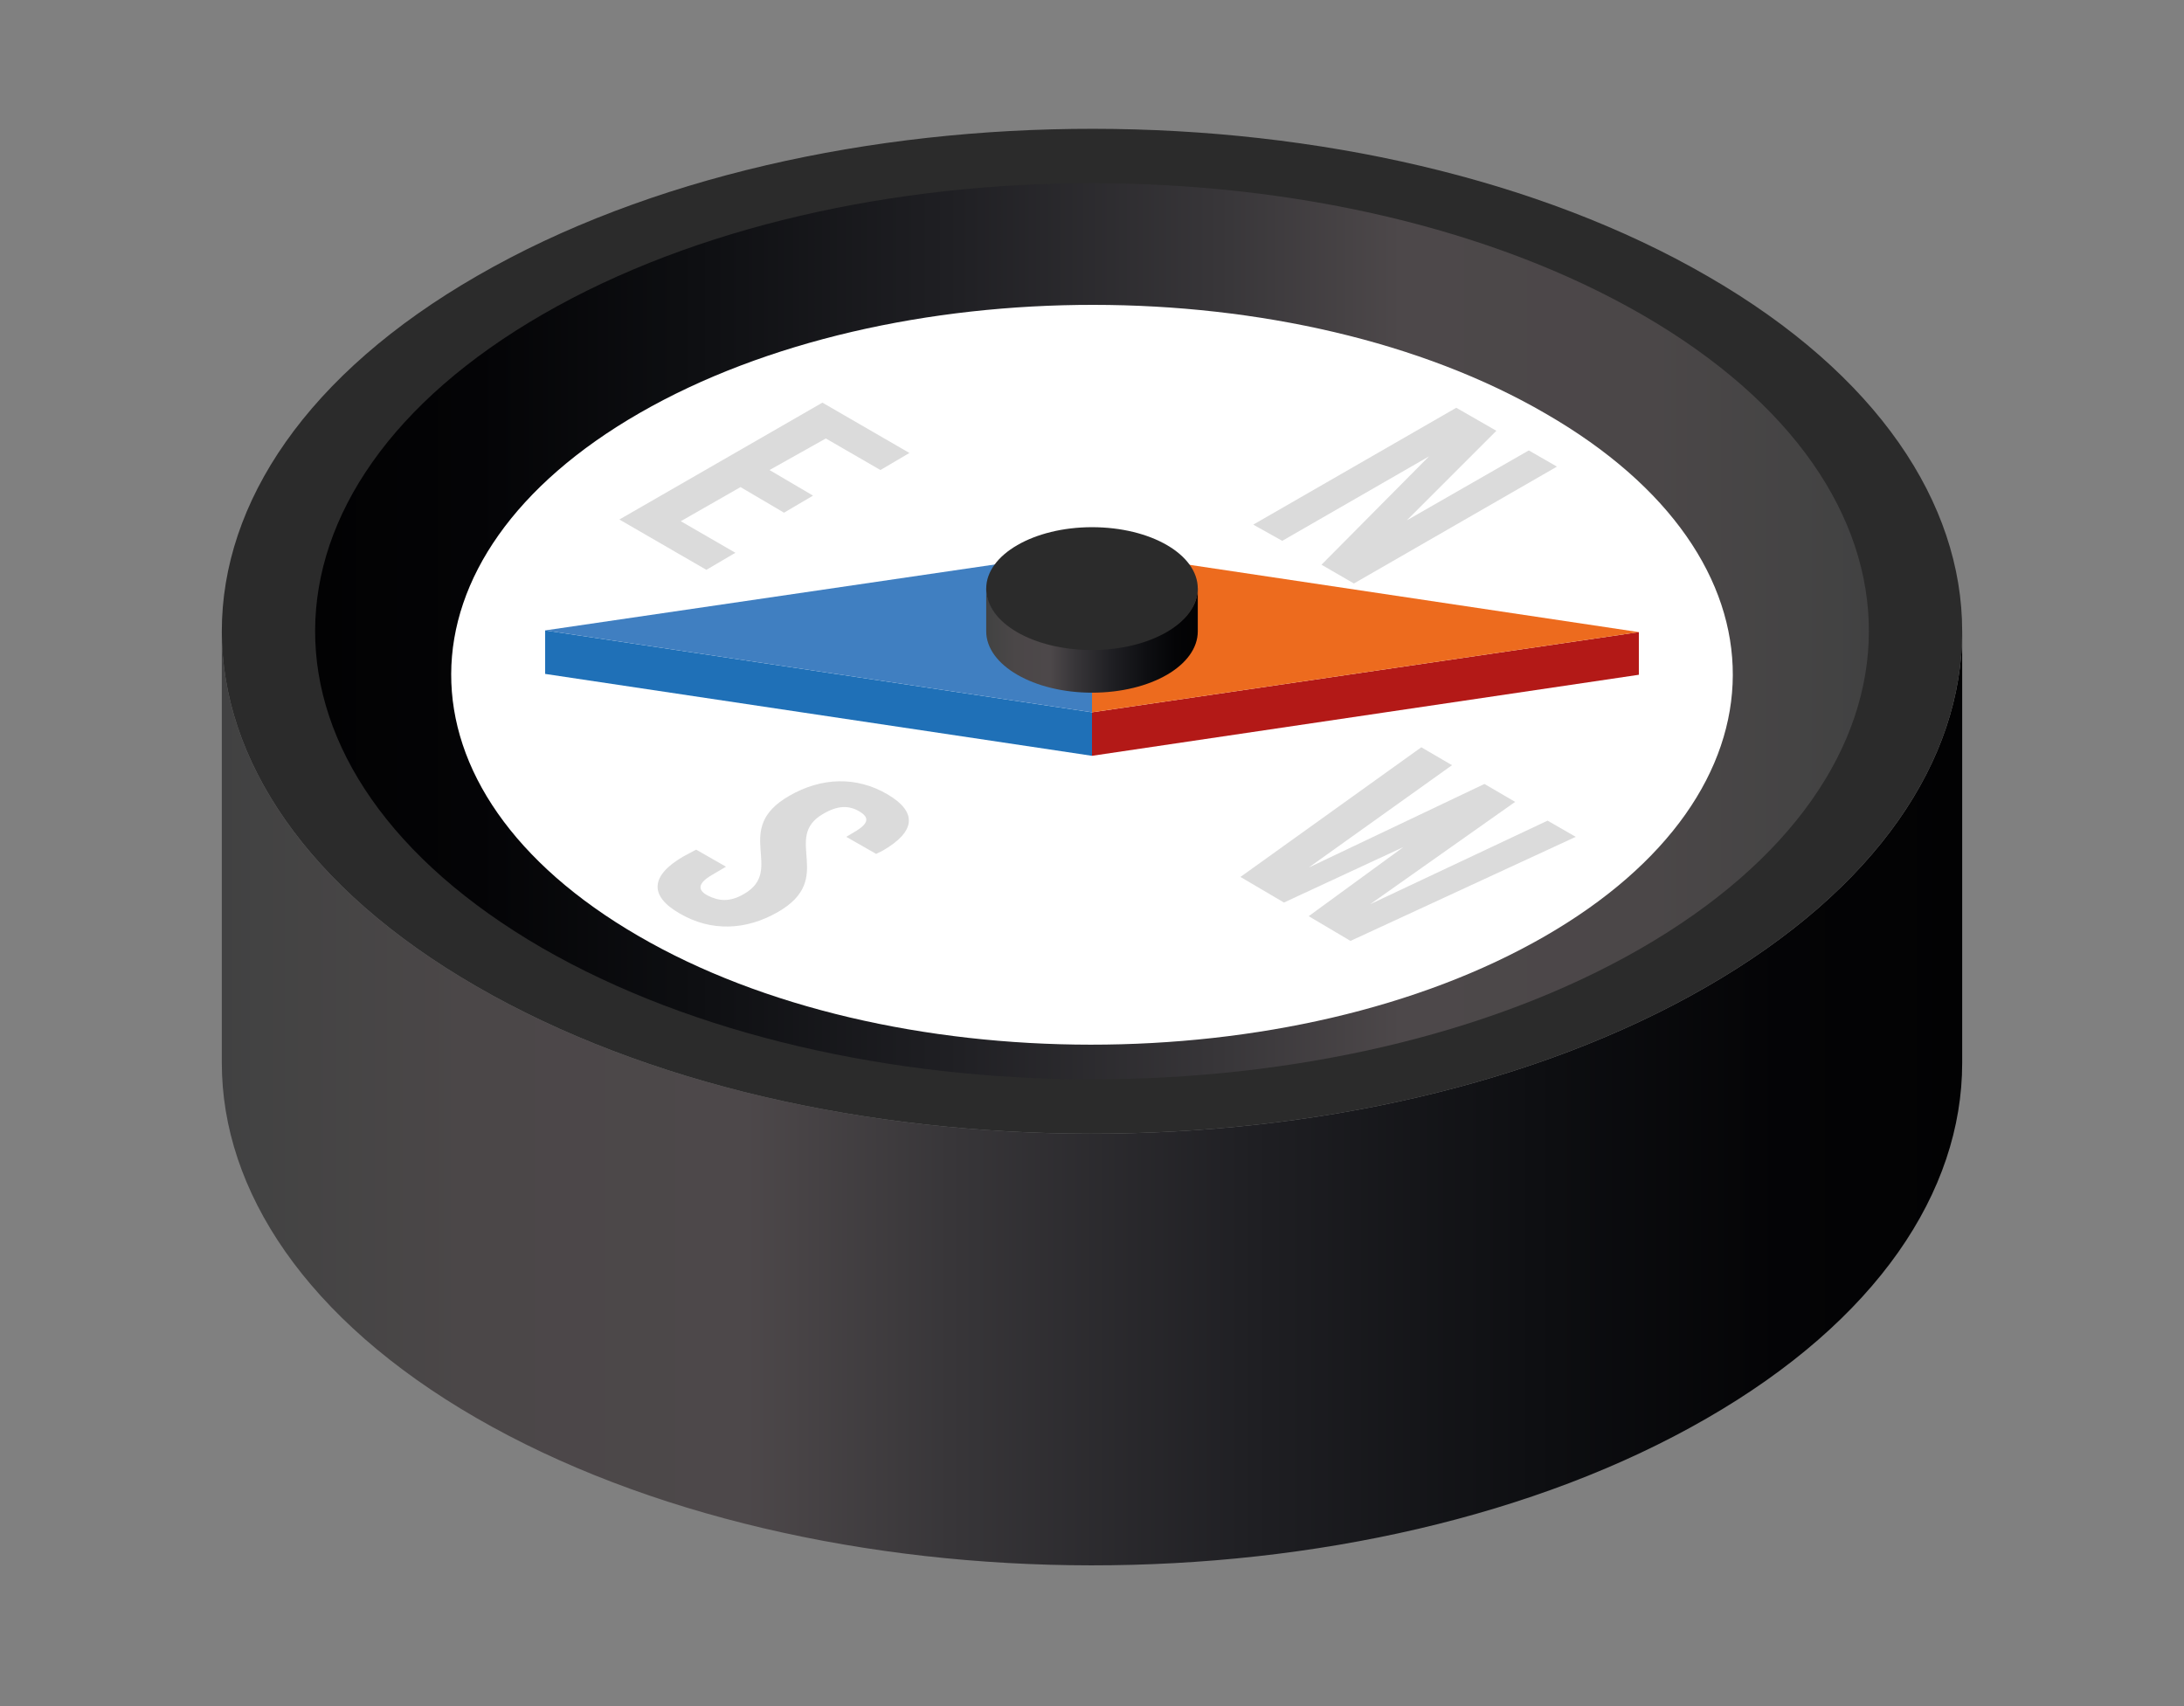
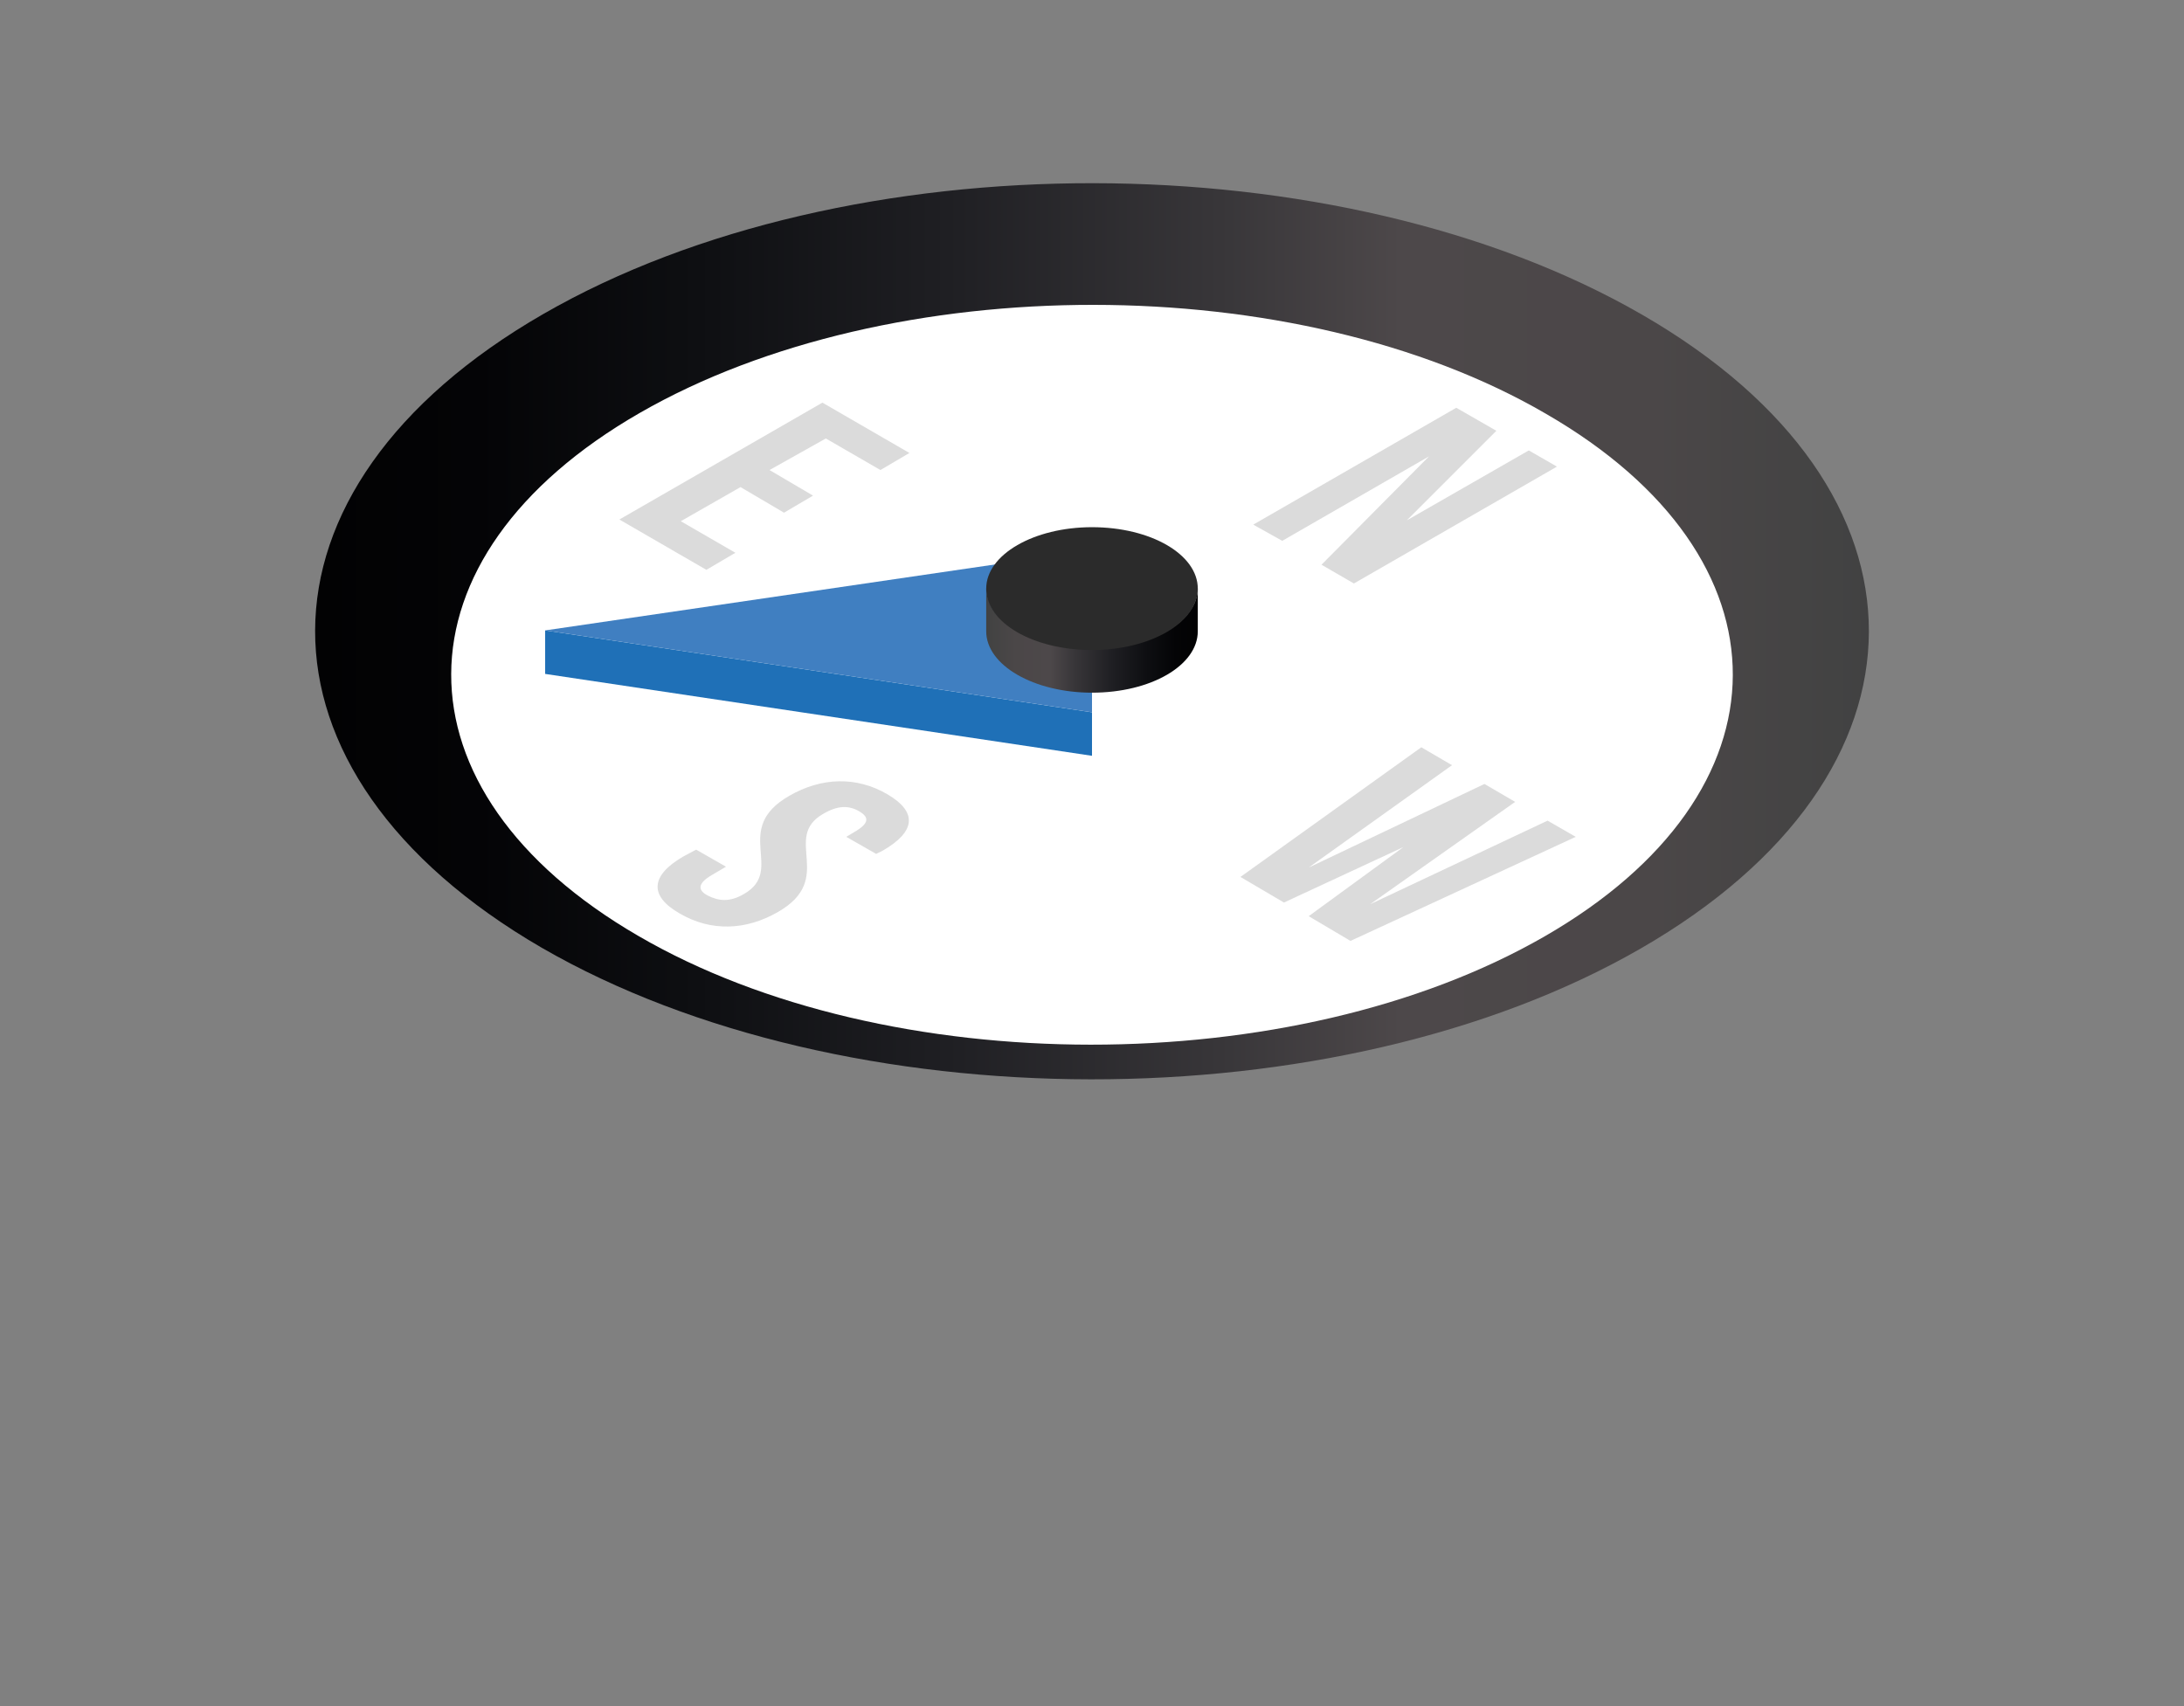
<svg xmlns="http://www.w3.org/2000/svg" version="1.1" id="Calque_1" x="0px" y="0px" viewBox="0 0 256 200" style="enable-background:new 0 0 256 200;" xml:space="preserve">
  <rect x="0" y="0" width="256" height="200" fill="#808080" stroke="none" />
  <style type="text/css">
	.st0{fill:url(#SVGID_1_);}
	.st1{fill:#2B2B2B;}
	.st2{fill:url(#SVGID_00000036958703457404155740000017238087604411850113_);}
	.st3{fill:#FFFFFF;}
	.st4{fill:#B31917;}
	.st5{fill:#1F70B7;}
	.st6{fill:#407FC1;}
	.st7{fill:#ED6B1E;}
	.st8{fill:#DBDBDB;}
	.st9{fill:url(#SVGID_00000171698667511541925510000005323842429582708879_);}
</style>
  <g>
    <linearGradient id="SVGID_1_" gradientUnits="userSpaceOnUse" x1="26.027" y1="128.747" x2="229.973" y2="128.747">
      <stop offset="0" style="stop-color:#414142" />
      <stop offset="2.159935e-02" style="stop-color:#434343" />
      <stop offset="0.139" style="stop-color:#4B4748" />
      <stop offset="0.301" style="stop-color:#4D484A" />
      <stop offset="0.418" style="stop-color:#383639" />
      <stop offset="0.593" style="stop-color:#1F1F23" />
      <stop offset="0.754" style="stop-color:#0E0F12" />
      <stop offset="0.895" style="stop-color:#040406" />
      <stop offset="1" style="stop-color:#020203" />
    </linearGradient>
-     <path class="st0" d="M200,115.7c-39.9,23-104.5,22.9-144.2-0.1C35.9,104.1,26,89,26,74v50.6c0,15,9.9,30.1,29.8,41.6   c39.8,23,104.3,23.1,144.2,0.1c20-11.5,30-26.6,30-41.7V74C230,89.1,220,104.2,200,115.7z" />
    <g>
      <g>
        <g>
          <g>
            <g>
-               <path class="st1" d="M200,115.7c-39.9,23-104.5,22.9-144.2-0.1C35.9,104.1,26,89,26,74c0-15.1,10-30.2,30-41.7        c39.9-23,104.5-22.9,144.2,0.1C220.1,43.9,230,59,230,74C230,89.1,220,104.2,200,115.7z" />
-             </g>
+               </g>
          </g>
          <g>
            <g>
              <linearGradient id="SVGID_00000002383026789639238850000006220455742804460968_" gradientUnits="userSpaceOnUse" x1="36.939" y1="73.995" x2="219.061" y2="73.995">
                <stop offset="0" style="stop-color:#020203" />
                <stop offset="0.105" style="stop-color:#040406" />
                <stop offset="0.246" style="stop-color:#0E0F12" />
                <stop offset="0.407" style="stop-color:#1F1F23" />
                <stop offset="0.582" style="stop-color:#383639" />
                <stop offset="0.699" style="stop-color:#4D484A" />
                <stop offset="0.861" style="stop-color:#4B4748" />
                <stop offset="0.978" style="stop-color:#434343" />
                <stop offset="1" style="stop-color:#414142" />
              </linearGradient>
              <path style="fill:url(#SVGID_00000002383026789639238850000006220455742804460968_);" d="M192.3,111.2        c-35.6,20.5-93.3,20.4-128.8-0.1C28,90.5,28.1,57.3,63.7,36.8c35.6-20.5,93.3-20.4,128.8,0.1C228,57.4,227.9,90.7,192.3,111.2        z" />
            </g>
          </g>
          <g>
            <g>
              <path class="st3" d="M181,109.8c-29.4,16.9-77,16.9-106.2-0.1c-29.3-17-29.2-44.4,0.2-61.3c29.4-16.9,77-16.9,106.2,0.1        C210.5,65.4,210.4,92.9,181,109.8z" />
            </g>
          </g>
          <g>
-             <polygon class="st4" points="192.1,74.1 192.1,79.1 128,88.6 128,83.5      " />
            <polygon class="st5" points="128,83.5 128,88.6 63.9,79 63.9,73.9      " />
            <polygon class="st6" points="63.9,73.9 63.9,73.9 128,64.5 128,83.5      " />
-             <polygon class="st7" points="192.1,74.1 192.1,74.1 128,83.5 128,64.5      " />
          </g>
          <g>
            <g>
              <g>
                <path class="st8" d="M167.5,53.5l-17.2,9.9l-3.4-1.9l23.8-13.7l4.7,2.7L164.9,61l14.3-8.2l3.3,1.9l-23.8,13.7l-3.8-2.2         L167.5,53.5z" />
              </g>
            </g>
          </g>
          <g>
            <g>
              <g>
                <path class="st8" d="M104,93.1c3.6,2.1,3.3,4.4-0.5,6.6l-0.8,0.4l-3.5-2l1-0.6c1.7-1,1.7-1.7,0.5-2.4         c-1.2-0.7-2.5-0.7-4.2,0.3c-4.9,2.8,1.5,7.6-5.3,11.5c-3.8,2.2-7.9,2.3-11.5,0.2c-3.7-2.1-3.4-4.5,0.4-6.7l1.5-0.8l3.5,2         l-1.7,1c-1.7,1-1.6,1.8-0.4,2.4s2.5,0.8,4.2-0.2c4.9-2.8-1.5-7.6,5.3-11.5C96.3,91.1,100.4,91,104,93.1z" />
              </g>
            </g>
          </g>
          <g>
            <g>
              <g>
                <path class="st8" d="M164.5,99.3l-14,6.5l-5.1-3l21.2-15.2l3.6,2.1l-16.8,12l20.6-9.8l3.6,2.1l-17,12l20.8-9.8l3.3,1.9         l-26.4,12.2l-4.9-2.9L164.5,99.3z" />
              </g>
            </g>
          </g>
          <g>
            <g>
              <g>
                <path class="st8" d="M90.2,55.1l5.1,3l-3.4,2l-5.1-3l-7,4l6.4,3.7l-3.4,2l-10.2-5.9l23.8-13.7l10.2,5.9l-3.4,2l-6.4-3.7         L90.2,55.1z" />
              </g>
            </g>
          </g>
        </g>
      </g>
    </g>
    <linearGradient id="SVGID_00000074436544783057125130000007167508664851297981_" gradientUnits="userSpaceOnUse" x1="115.575" y1="75.049" x2="140.427" y2="75.049">
      <stop offset="0" style="stop-color:#414142" />
      <stop offset="2.159935e-02" style="stop-color:#434343" />
      <stop offset="0.139" style="stop-color:#4B4748" />
      <stop offset="0.301" style="stop-color:#4D484A" />
      <stop offset="0.418" style="stop-color:#383639" />
      <stop offset="0.593" style="stop-color:#1F1F23" />
      <stop offset="0.754" style="stop-color:#0E0F12" />
      <stop offset="0.895" style="stop-color:#040406" />
      <stop offset="1" style="stop-color:#020203" />
    </linearGradient>
    <path style="fill:url(#SVGID_00000074436544783057125130000007167508664851297981_);" d="M128,76.1c-6.9,0-12.4-3.2-12.4-7.2V74   c0,4,5.6,7.2,12.4,7.2c6.9,0,12.4-3.2,12.4-7.2v-5.1C140.4,72.9,134.8,76.1,128,76.1z" />
    <path class="st1" d="M128,61.8c6.9,0,12.4,3.2,12.4,7.2v0c0,4-5.6,7.2-12.4,7.2c-6.9,0-12.4-3.2-12.4-7.2v0   C115.6,65,121.2,61.8,128,61.8z" />
  </g>
</svg>